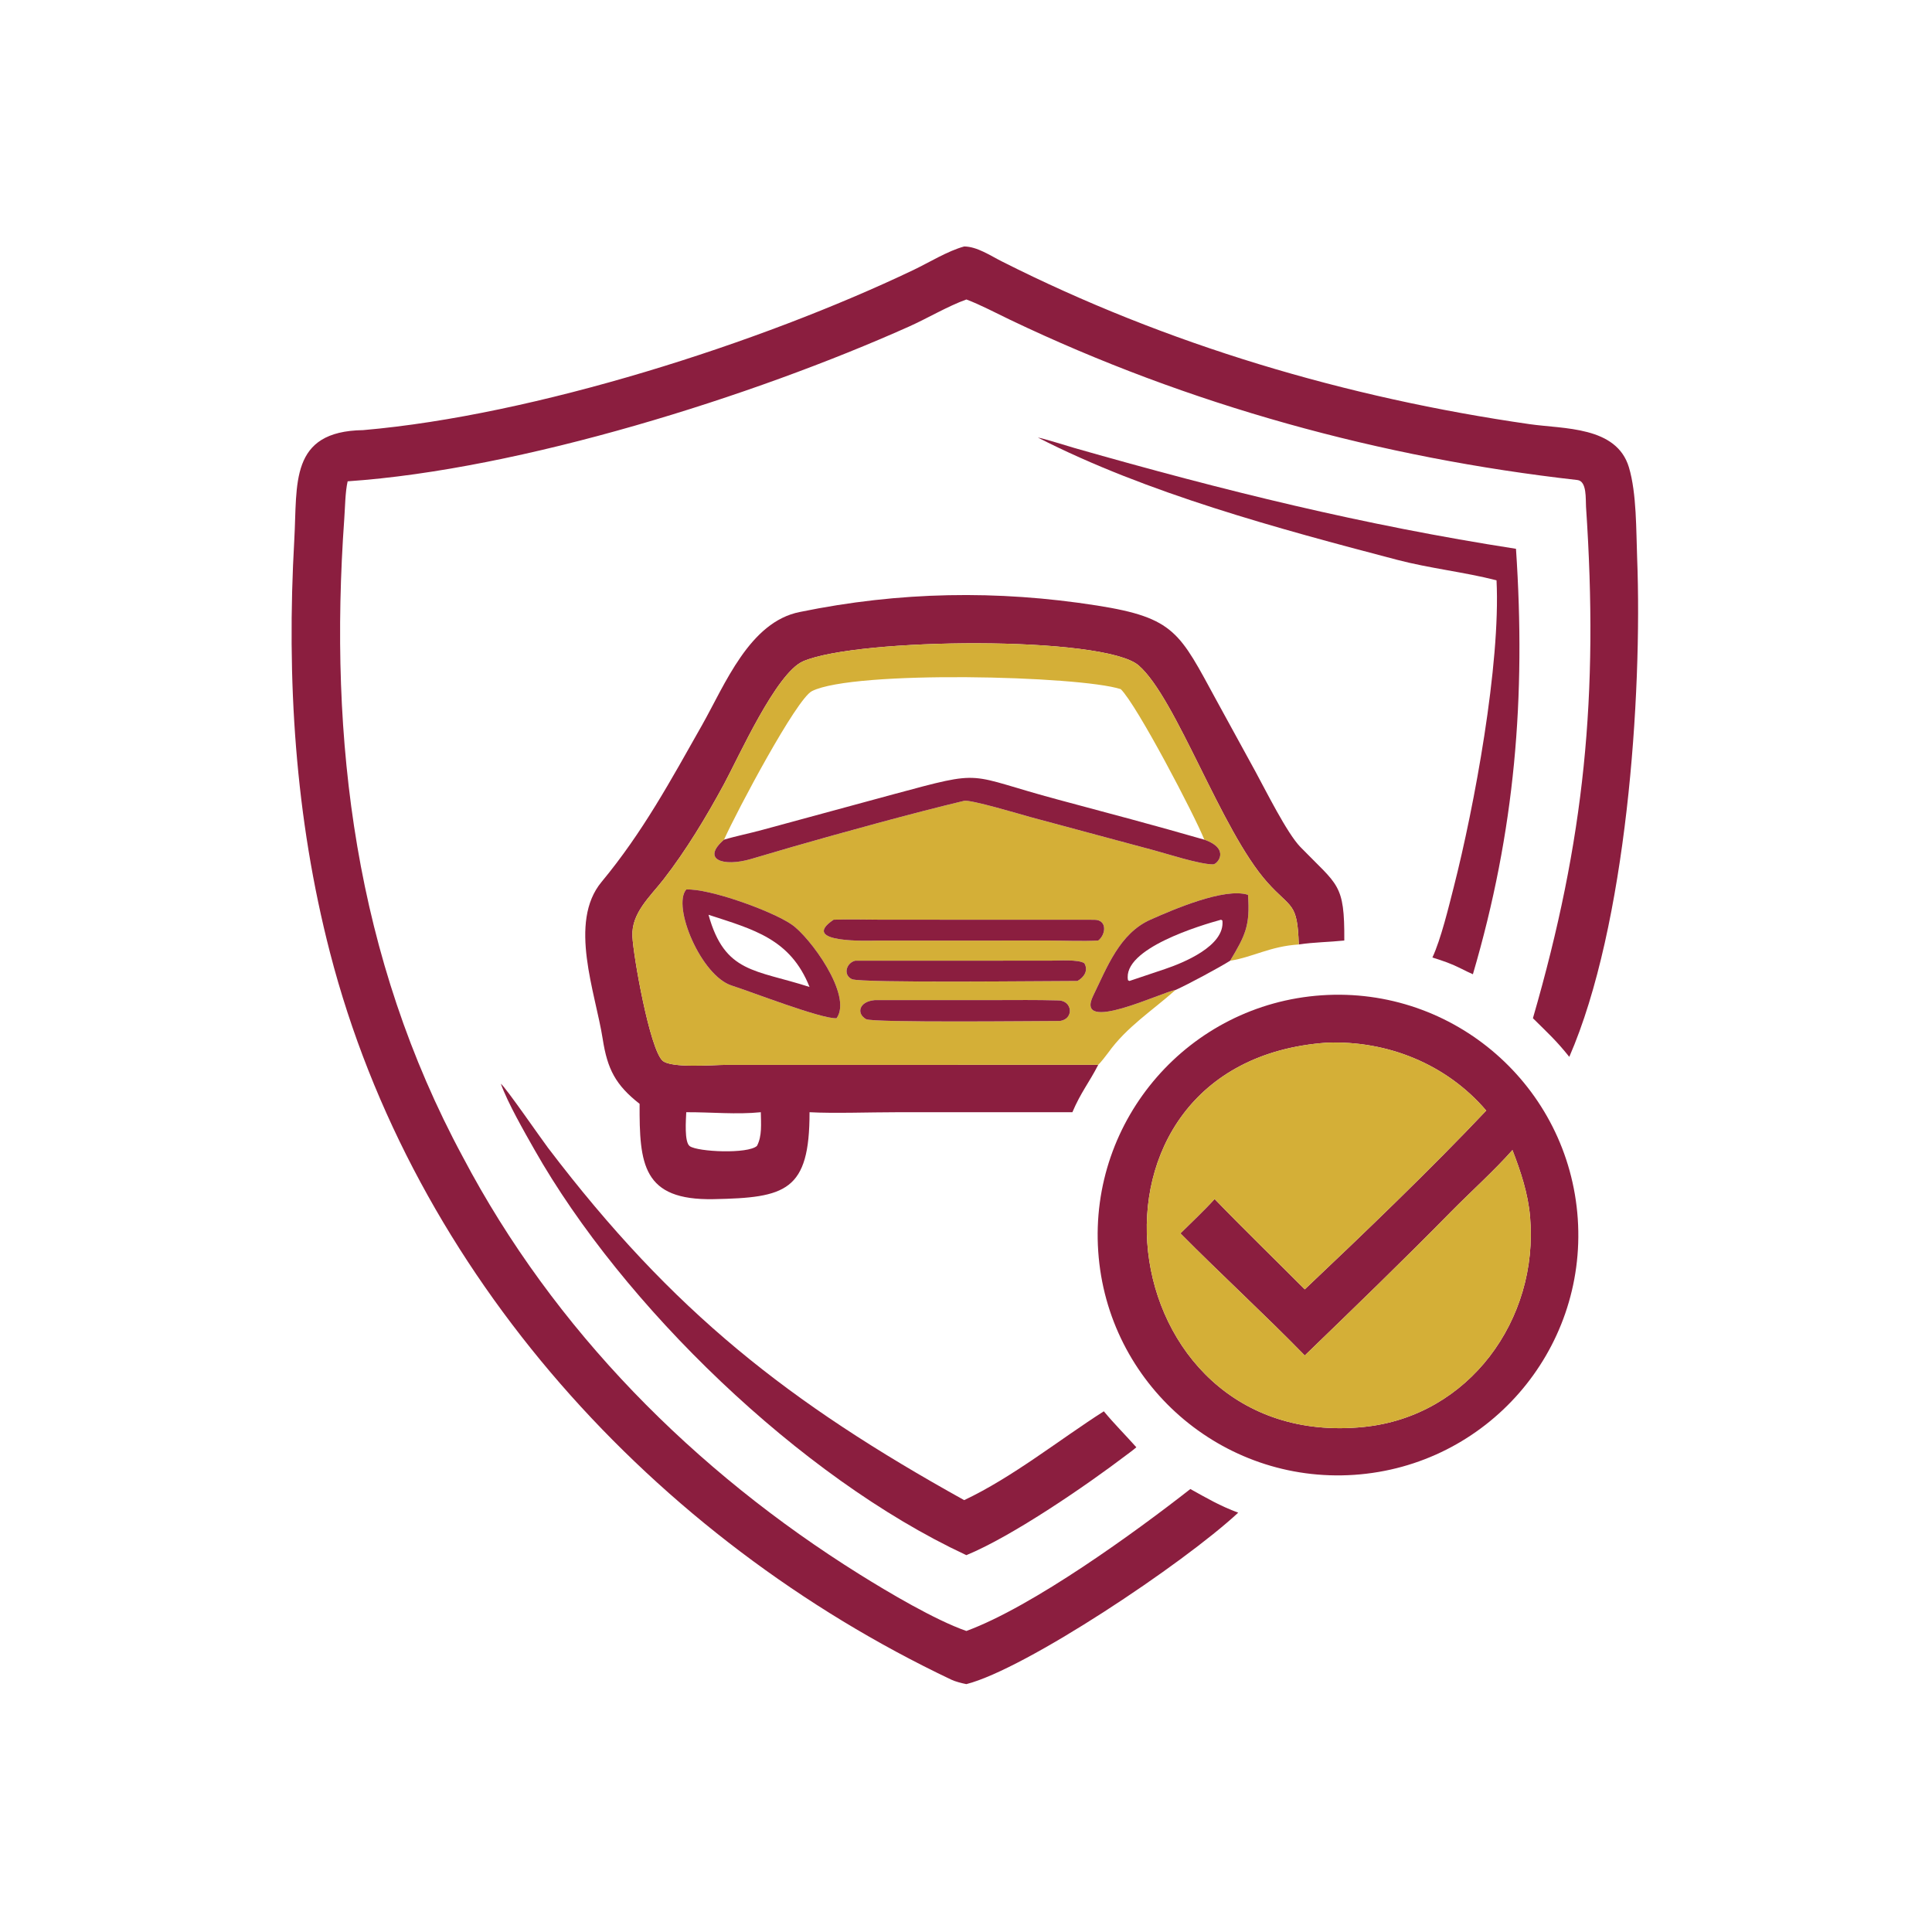
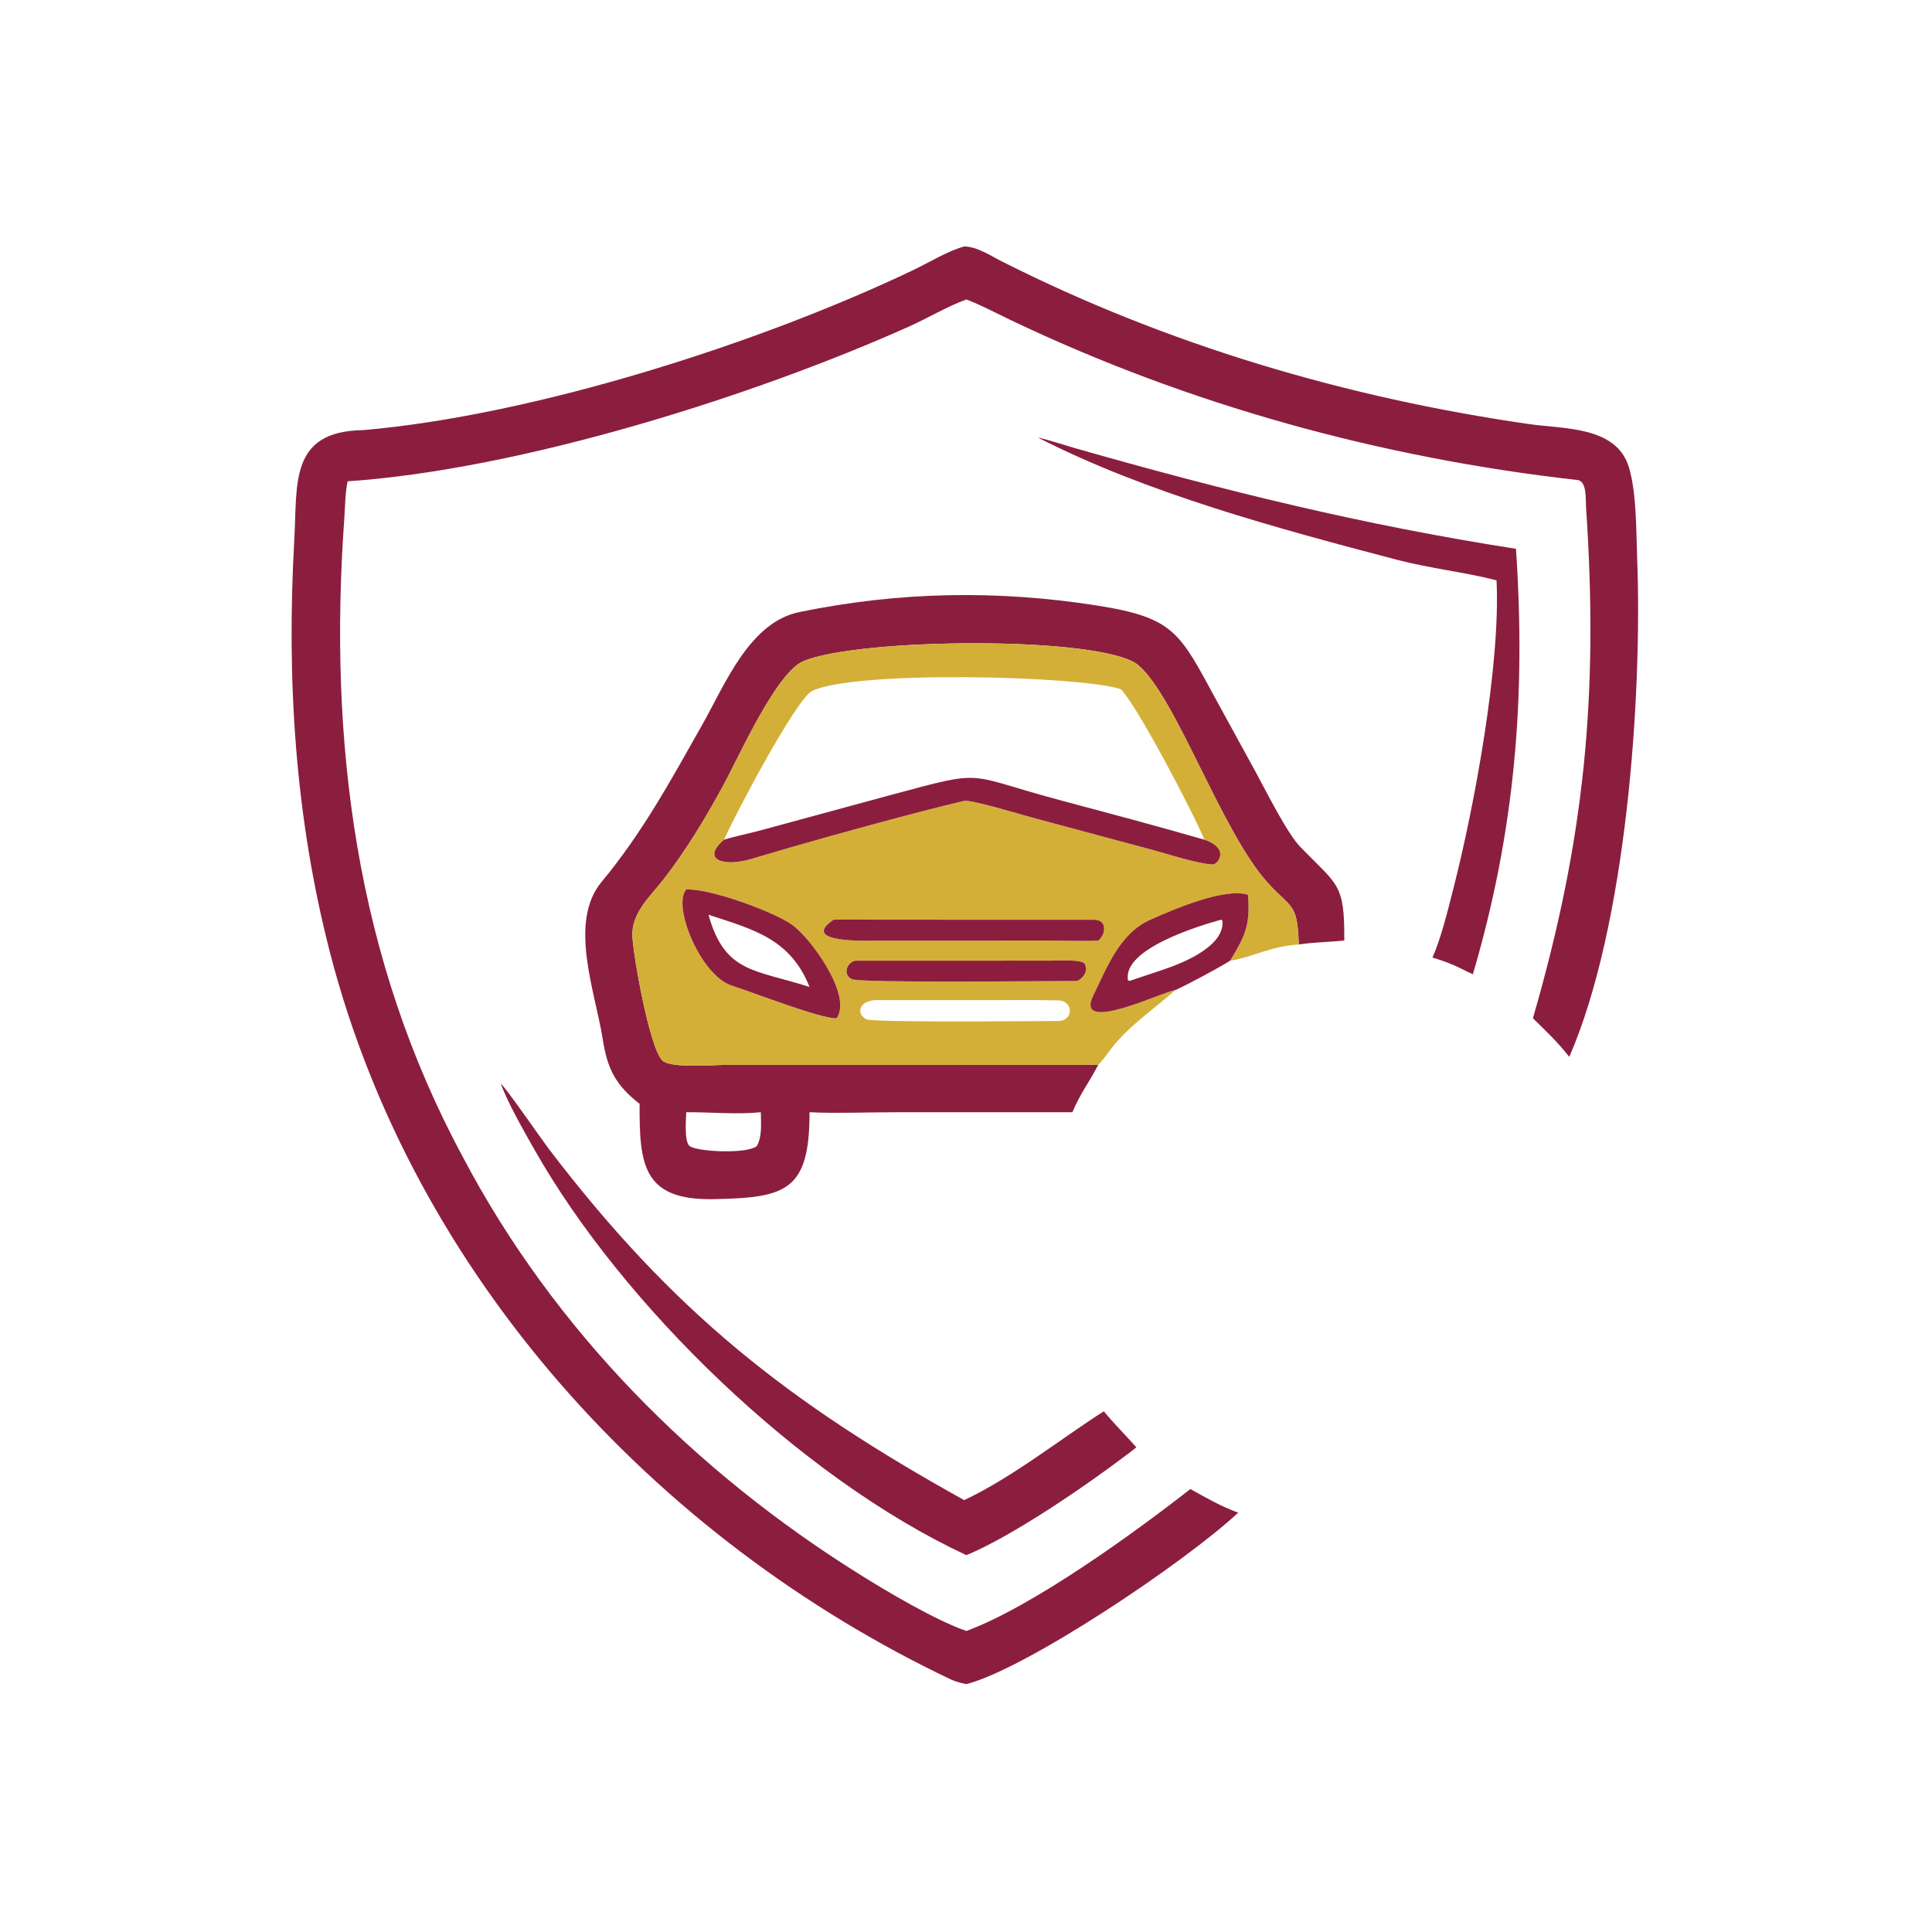
<svg xmlns="http://www.w3.org/2000/svg" width="103" height="103" viewBox="0 0 103 103" fill="none">
  <path d="M51.52 89.785C51.275 89.737 50.941 89.653 50.714 89.546C34.884 82.029 22.027 67.932 17.595 50.792C15.729 43.575 15.269 36.198 15.69 28.768C15.858 25.8 15.411 22.988 19.361 22.931C28.51 22.14 40.541 18.288 48.695 14.395C49.537 13.993 50.523 13.379 51.403 13.14C52.092 13.145 52.793 13.626 53.408 13.935C62.215 18.383 71.795 21.211 81.548 22.613C83.366 22.875 86.185 22.715 86.843 24.917C87.259 26.314 87.225 28.292 87.28 29.734C87.565 37.128 86.707 49.355 83.663 56.344C82.96 55.463 82.509 55.064 81.724 54.284C84.482 44.765 85.234 37.077 84.555 27.019C84.528 26.619 84.612 25.65 84.094 25.591C73.637 24.413 63.37 21.596 53.864 17.055C53.15 16.714 52.249 16.236 51.52 15.966C50.525 16.324 49.445 16.97 48.461 17.41C40.164 21.123 27.782 25.03 18.534 25.66C18.404 26.219 18.398 27.047 18.355 27.642C17.509 39.511 18.945 51.055 24.674 61.679C29.532 70.907 37.033 78.441 45.836 83.939C47.373 84.898 49.843 86.365 51.52 86.952C55.072 85.645 60.55 81.665 63.461 79.384C64.372 79.889 65.025 80.275 66.012 80.645C63.066 83.38 54.672 88.982 51.52 89.785Z" fill="#8B1E3F" />
  <path d="M79.784 30.938C78.066 30.497 76.222 30.302 74.478 29.844C68.162 28.186 61.154 26.305 55.333 23.328C55.599 23.36 56.923 23.784 57.295 23.888C65.258 26.16 72.666 27.992 80.821 29.258C81.354 37.19 80.773 44.282 78.524 51.94C78.322 51.855 78.112 51.746 77.914 51.648C77.369 51.373 76.945 51.228 76.365 51.048C76.824 50.061 77.235 48.343 77.507 47.279C78.591 43.03 80.007 35.423 79.784 30.938Z" fill="#8B1E3F" />
  <path d="M69.241 50.352C69.17 48.068 68.835 48.466 67.558 47.034C65.097 44.276 62.718 37.23 60.708 35.479C58.872 33.879 45.724 33.997 42.816 35.255C41.379 35.876 39.377 40.367 38.596 41.808C37.657 43.542 36.584 45.328 35.372 46.887C34.668 47.794 33.66 48.669 33.715 49.91C33.762 50.977 34.64 55.914 35.318 56.544C35.769 56.964 38.057 56.772 38.66 56.772L58.55 56.768C58.077 57.696 57.615 58.246 57.172 59.295L47.774 59.296C46.422 59.295 44.446 59.366 43.159 59.295C43.163 63.509 41.89 63.855 38.044 63.93C34.254 64.003 34.085 62.066 34.099 58.849C32.816 57.843 32.383 57.001 32.133 55.397C31.746 52.917 30.282 49.174 32.069 47.02C34.266 44.369 35.749 41.624 37.426 38.661C38.651 36.497 39.958 33.15 42.648 32.625C47.94 31.538 53.165 31.446 58.489 32.283C62.641 32.937 62.891 33.737 64.856 37.344L66.929 41.13C67.478 42.137 68.613 44.42 69.322 45.151C71.332 47.224 71.686 47.085 71.668 50.142C70.848 50.228 70.064 50.228 69.241 50.352ZM36.586 59.295C36.571 59.695 36.473 60.892 36.773 61.105C37.205 61.411 39.871 61.531 40.355 61.092C40.637 60.566 40.569 59.896 40.561 59.295C39.27 59.428 37.932 59.289 36.586 59.295Z" fill="#8B1E3F" />
  <path d="M69.241 50.353C67.715 50.448 66.806 51.025 65.582 51.219C66.39 49.87 66.656 49.347 66.534 47.706C65.285 47.299 62.509 48.508 61.332 49.031C59.69 49.762 59.026 51.56 58.284 53.076C57.254 55.181 61.98 52.872 62.668 52.779C61.414 53.898 60.072 54.74 59.081 56.123C58.992 56.247 58.656 56.677 58.55 56.768L38.66 56.772C38.057 56.772 35.769 56.964 35.318 56.545C34.64 55.914 33.762 50.977 33.715 49.911C33.66 48.669 34.668 47.794 35.372 46.887C36.584 45.328 37.657 43.542 38.596 41.808C39.377 40.367 41.379 35.876 42.815 35.255C45.724 33.997 58.872 33.879 60.708 35.479C62.718 37.23 65.097 44.276 67.558 47.034C68.835 48.466 69.17 48.068 69.241 50.353ZM64.207 44.766C63.694 43.478 60.618 37.592 59.75 36.74C57.548 36.025 45.508 35.721 43.286 36.846C42.454 37.268 39.29 43.23 38.599 44.766C37.367 45.835 38.564 46.229 40.041 45.795L42.229 45.154C44.831 44.405 48.692 43.339 51.398 42.695C51.734 42.615 54.36 43.401 54.922 43.557L61.535 45.336C62.161 45.5 63.959 46.086 64.674 46.081C64.902 46.079 65.609 45.257 64.207 44.766ZM36.586 47.422C35.821 48.301 37.371 52.032 39.023 52.547C39.924 52.828 43.827 54.346 44.6 54.284C45.478 53.069 43.152 49.916 42.19 49.278C41.139 48.559 37.807 47.359 36.586 47.422ZM44.441 49.032C42.541 50.313 46.416 50.146 46.745 50.146L55.964 50.144C56.793 50.144 57.733 50.188 58.55 50.142C58.958 49.829 59.045 49.039 58.344 49.035L46.968 49.03C46.191 49.03 45.198 49.001 44.441 49.032ZM45.592 51.219C45.124 51.328 44.925 51.974 45.42 52.202C45.895 52.42 56.05 52.295 57.443 52.298C57.792 52.102 58.036 51.737 57.81 51.354C57.511 51.14 56.42 51.214 56.002 51.215L45.592 51.219ZM46.629 53.319C45.772 53.399 45.658 54.048 46.173 54.334C46.53 54.531 55.307 54.432 56.492 54.431C57.275 54.346 57.191 53.311 56.384 53.334C55.266 53.303 54.143 53.317 53.024 53.318L46.629 53.319Z" fill="#D4AF37" />
  <path d="M38.599 44.766C39.177 44.587 40.003 44.42 40.627 44.247L47.613 42.35C52.631 40.998 51.393 41.289 56.428 42.636C59.026 43.332 61.629 44.021 64.208 44.766C65.609 45.257 64.902 46.079 64.674 46.081C63.959 46.086 62.161 45.5 61.535 45.335L54.922 43.557C54.36 43.401 51.734 42.615 51.398 42.695C48.692 43.339 44.831 44.405 42.23 45.153L40.041 45.795C38.564 46.229 37.367 45.834 38.599 44.766Z" fill="#8B1E3F" />
  <path d="M44.6 54.284C43.828 54.346 39.924 52.828 39.023 52.547C37.371 52.032 35.821 48.301 36.586 47.422C37.807 47.359 41.14 48.559 42.19 49.278C43.153 49.916 45.478 53.069 44.6 54.284ZM37.773 48.769C38.64 51.897 40.268 51.682 43.159 52.618C42.135 50.045 40.166 49.552 37.773 48.769Z" fill="#8B1E3F" />
  <path d="M65.582 51.219C65.011 51.578 63.305 52.5 62.668 52.779C61.98 52.872 57.254 55.181 58.284 53.076C59.025 51.56 59.69 49.762 61.332 49.031C62.509 48.508 65.285 47.299 66.534 47.706C66.656 49.347 66.39 49.87 65.582 51.219ZM65.099 49.032C64.043 49.323 59.817 50.571 60.137 52.26L60.214 52.298L62.098 51.665C63.059 51.341 65.319 50.439 65.169 49.077L65.099 49.032Z" fill="#8B1E3F" />
  <path d="M58.55 50.142C57.733 50.188 56.793 50.144 55.965 50.144L46.745 50.146C46.416 50.146 42.541 50.313 44.441 49.032C45.199 49.001 46.191 49.031 46.968 49.031L58.344 49.035C59.045 49.039 58.958 49.829 58.55 50.142Z" fill="#8B1E3F" />
  <path d="M57.443 52.298C56.05 52.295 45.895 52.419 45.42 52.202C44.925 51.974 45.124 51.328 45.593 51.218L56.002 51.215C56.421 51.214 57.511 51.14 57.81 51.354C58.036 51.737 57.793 52.102 57.443 52.298Z" fill="#8B1E3F" />
-   <path d="M72.195 78.628C65.138 79.104 59.029 73.771 58.549 66.714C58.069 59.656 63.399 53.545 70.457 53.062C77.518 52.578 83.634 57.913 84.115 64.975C84.595 72.037 79.258 78.15 72.195 78.628ZM70.733 55.588C56.393 56.602 59.011 77.467 72.709 76.074C78.323 75.503 82.047 70.334 81.572 64.863C81.464 63.625 81.076 62.458 80.632 61.312C79.709 62.363 78.391 63.554 77.376 64.582C74.818 67.186 72.186 69.727 69.561 72.265C67.439 70.089 65.091 67.935 62.931 65.754C63.492 65.197 64.229 64.502 64.755 63.922C66.311 65.534 67.976 67.147 69.561 68.739C72.681 65.788 76.274 62.341 79.235 59.208C77.118 56.73 73.968 55.462 70.733 55.588Z" fill="#8B1E3F" />
-   <path d="M56.492 54.431C55.307 54.432 46.53 54.531 46.173 54.334C45.658 54.048 45.772 53.399 46.629 53.319L53.024 53.318C54.143 53.317 55.266 53.303 56.384 53.334C57.191 53.311 57.275 54.346 56.492 54.431Z" fill="#8B1E3F" />
-   <path d="M80.633 61.312C81.076 62.458 81.464 63.625 81.572 64.863C82.047 70.334 78.323 75.503 72.709 76.074C59.011 77.467 56.393 56.602 70.733 55.588C73.968 55.462 77.118 56.73 79.235 59.208C76.274 62.341 72.681 65.788 69.561 68.739C67.976 67.147 66.311 65.534 64.755 63.922C64.229 64.502 63.492 65.197 62.931 65.754C65.091 67.935 67.439 70.089 69.561 72.265C72.186 69.727 74.818 67.186 77.376 64.582C78.391 63.554 79.709 62.363 80.633 61.312Z" fill="#D4AF37" />
  <path d="M51.52 82.909L51.47 82.886C42.638 78.76 33.193 69.584 28.494 61.293C27.948 60.329 27.068 58.799 26.701 57.775C26.988 58.009 28.854 60.718 29.214 61.191C35.871 69.948 42.047 74.782 51.403 79.976C53.981 78.76 56.478 76.754 58.848 75.24C59.407 75.915 60 76.504 60.581 77.157C60.432 77.294 60.186 77.468 60.019 77.595C57.955 79.164 53.984 81.897 51.52 82.909Z" fill="#8B1E3F" />
</svg>